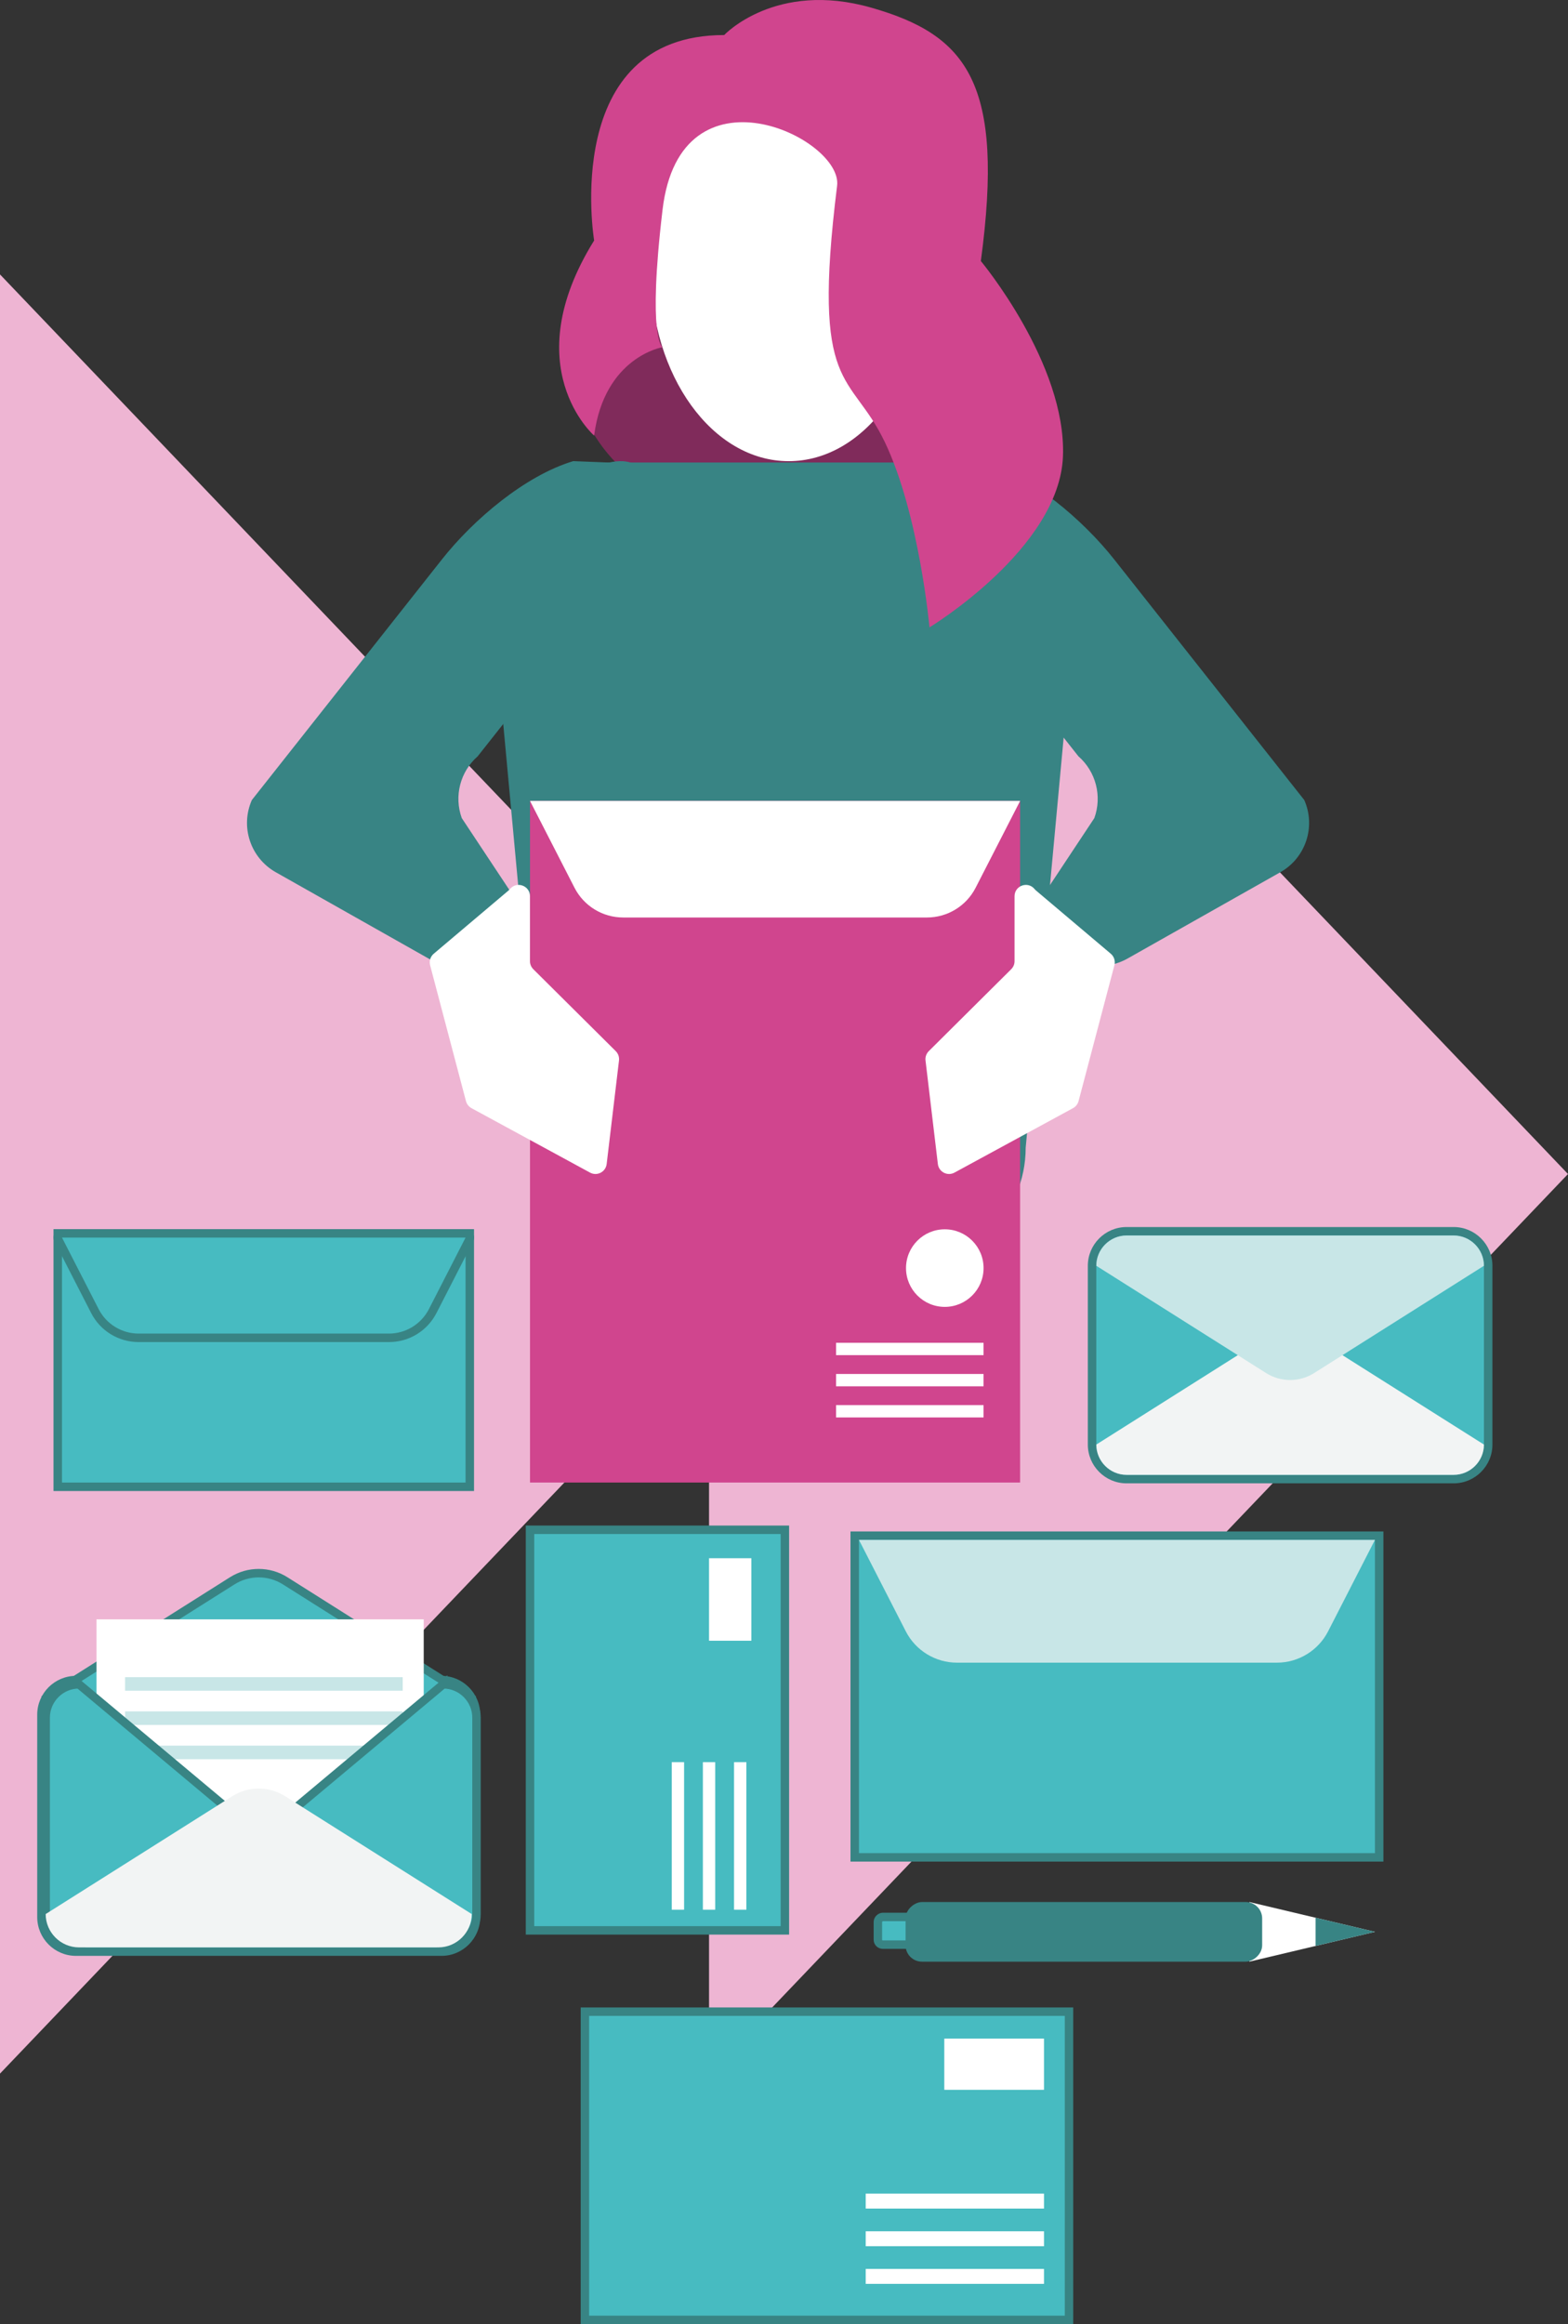
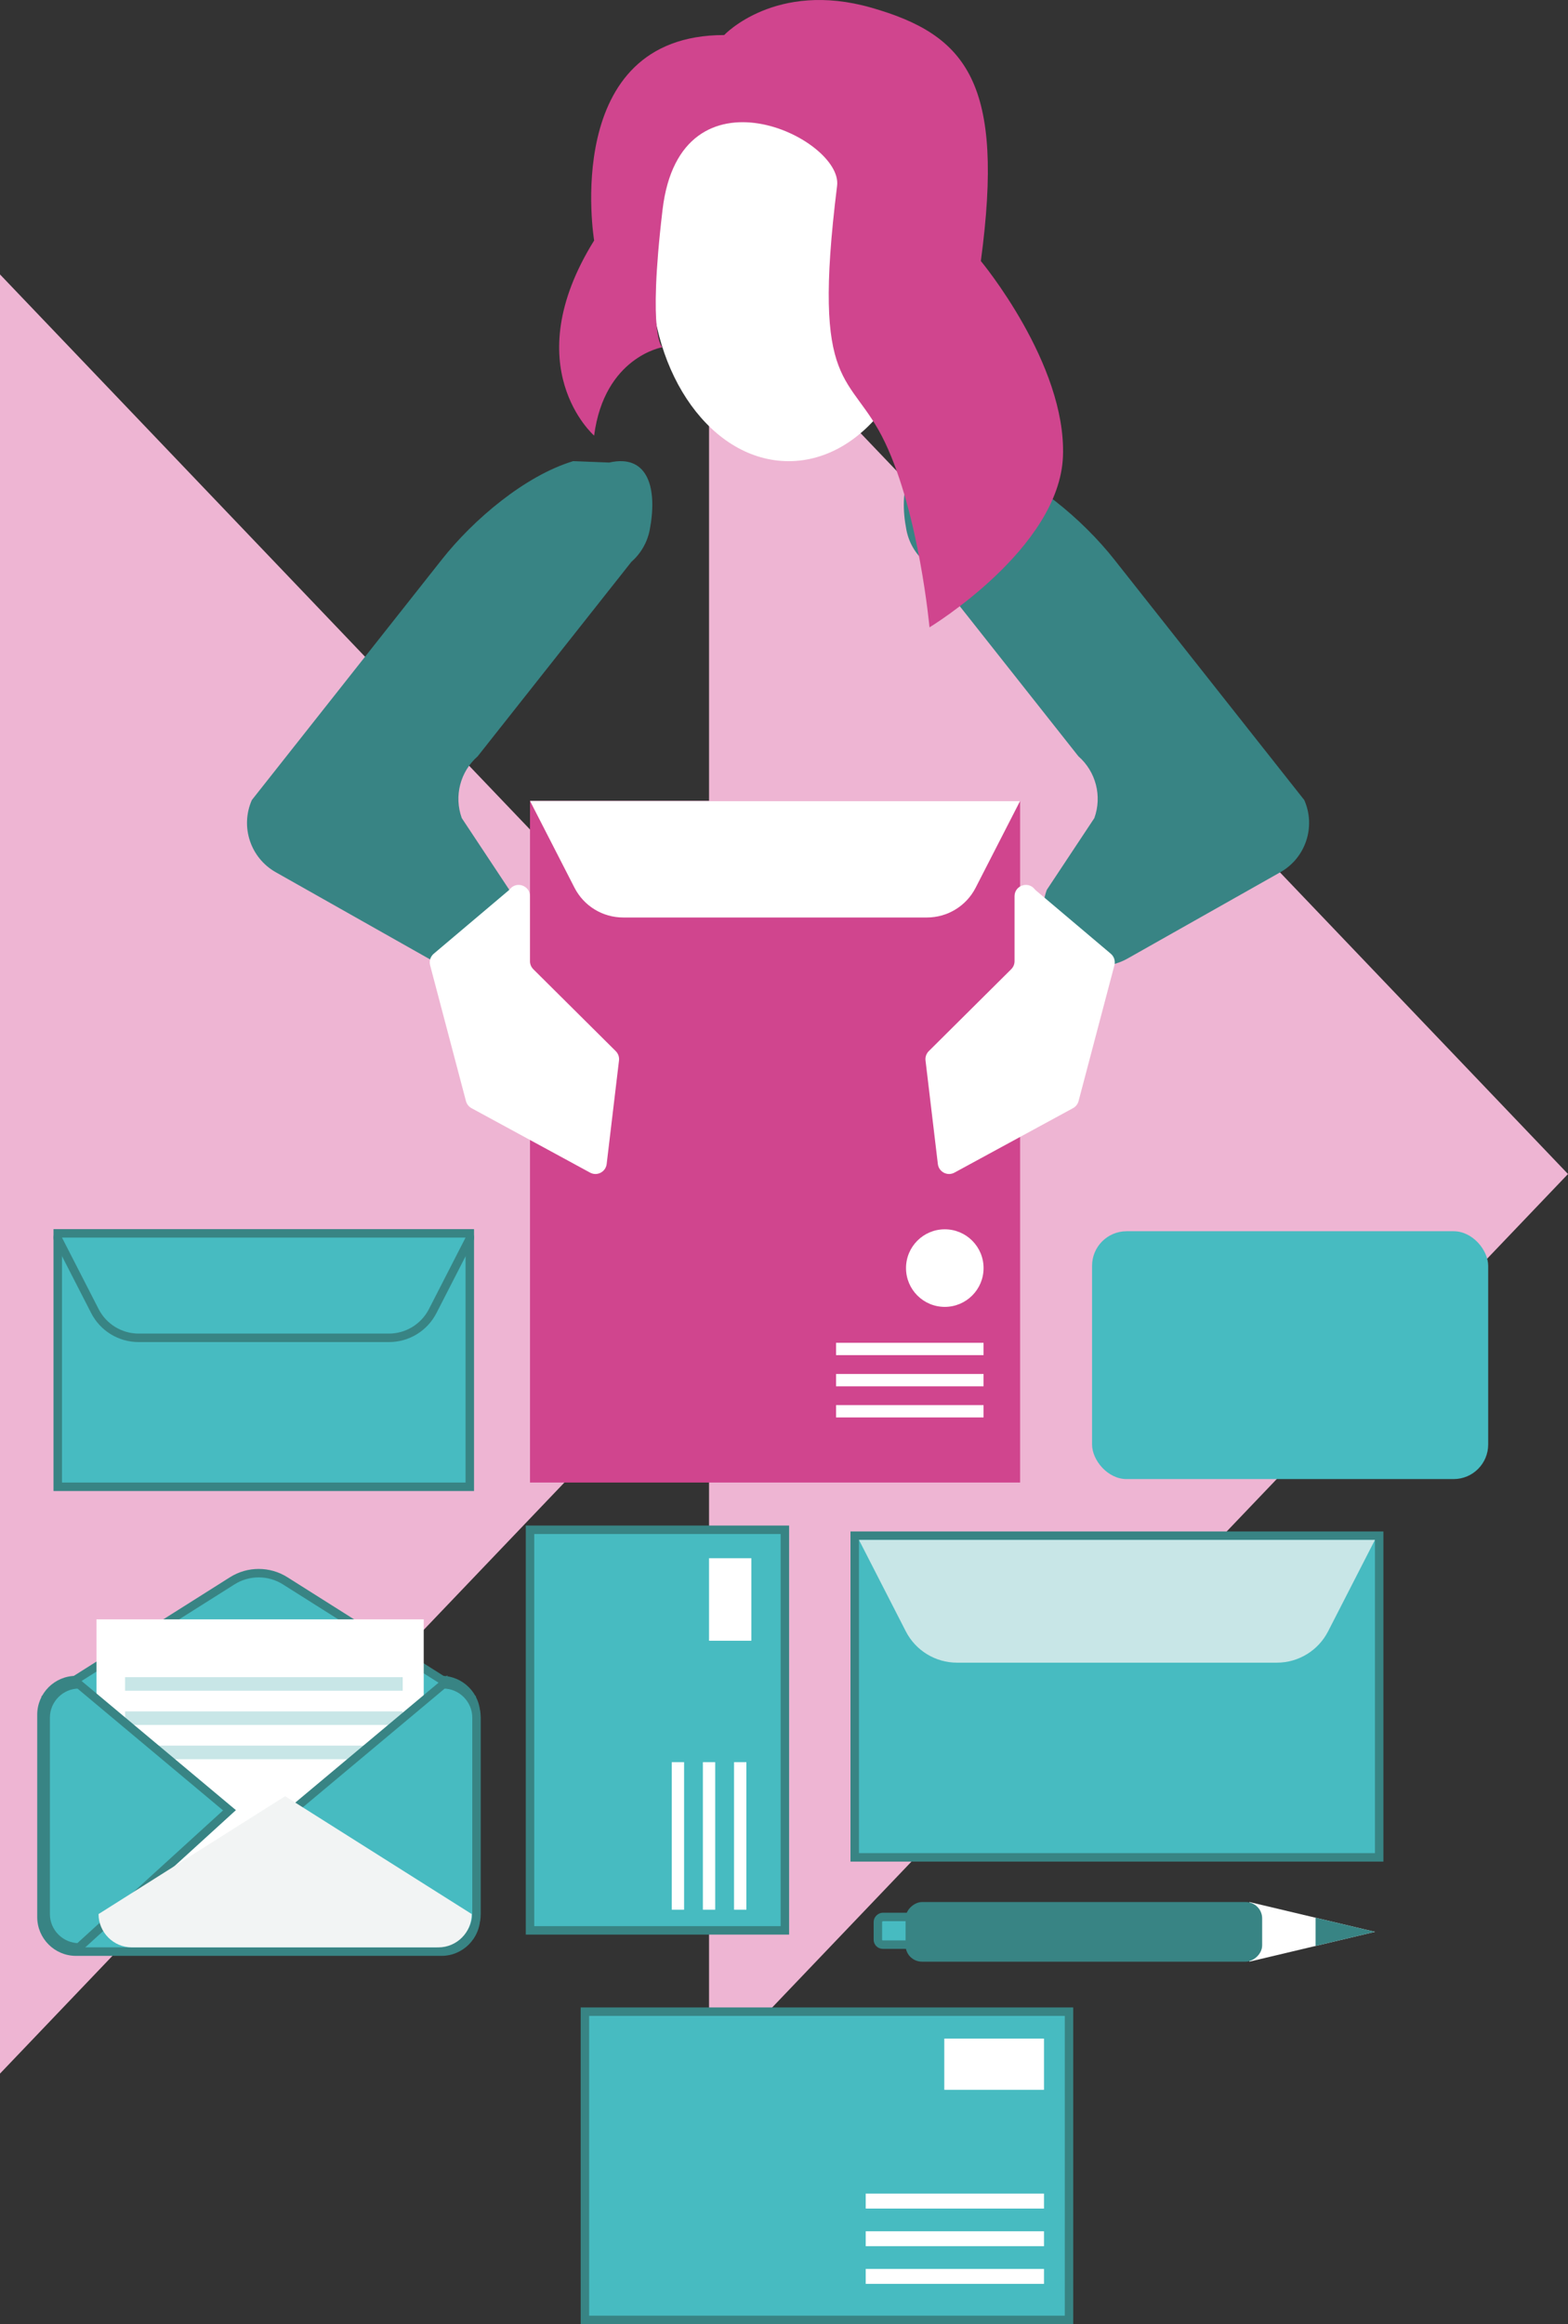
<svg xmlns="http://www.w3.org/2000/svg" id="Ebene_2" viewBox="0 0 524.89 777.72">
  <rect x="0" y="0" width="524.89" height="777.72" fill="#333333" stroke="none" />
  <defs>
    <style>.cls-1{fill:#f2f4f4;}.cls-2{fill:#eeb5d3;}.cls-3{fill:#fff;}.cls-4{fill:#802b5b;}.cls-5{fill:#d0458e;}.cls-6{fill:#c8e6e7;}.cls-7{fill:#388484;}.cls-8,.cls-9{fill:#47bbc1;}.cls-9{stroke:#388484;stroke-miterlimit:10;stroke-width:2.83px;}</style>
  </defs>
  <g id="Ebene_2-2">
    <polygon class="cls-2" points="287.54 392.86 0 91.83 0 693.89 287.54 392.86" />
    <polygon class="cls-2" points="524.89 392.86 237.35 91.83 237.35 693.89 524.89 392.86" />
    <path class="cls-7" d="m316.97,154.78l12.06-.47c16.16,4.87,33.44,19.6,43.91,32.84l63.66,80.56c3.95,8.91.48,19.37-8,24.16l-51.07,28.84c-15.3,8.64-33.09-6.4-27.12-22.93l15.92-24.02c2.65-7.33.54-15.54-5.33-20.68l-51.47-65.1c-3.16-2.77-5.31-6.51-6.11-10.64h0c-2.6-13.42.23-25.58,13.56-22.56Z" />
-     <ellipse class="cls-4" cx="259.45" cy="121.16" rx="67.56" ry="54.73" />
    <path class="cls-7" d="m203.94,154.78l-12.06-.47c-16.16,4.87-33.44,19.6-43.91,32.84l-63.66,80.56c-3.95,8.91-.48,19.37,8,24.16l51.07,28.84c15.3,8.64,33.09-6.4,27.12-22.93l-15.92-24.02c-2.65-7.33-.54-15.54,5.33-20.68l51.47-65.1c3.16-2.77,5.31-6.51,6.11-10.64h0c2.6-13.42-.23-25.58-13.56-22.56Z" />
-     <path class="cls-7" d="m303.46,423.93h-81.98c-21.94,0-39.89-17.95-39.89-39.89l-17.54-189.38c0-21.94,17.95-39.89,39.89-39.89h117.06c21.94,0,39.89,17.95,39.89,39.89l-17.54,189.38c0,21.94-17.95,39.89-39.89,39.89Z" />
    <ellipse class="cls-3" cx="264.01" cy="90.52" rx="46.16" ry="63.8" />
    <path class="cls-5" d="m198.89,145.77s-26.35-22.91,0-65.3c0,0-11.46-68.74,43.53-68.74,0,0,17.18-18.33,49.26-9.16,32.08,9.16,44.68,25.2,36.66,84.78,0,0,28.64,34.37,27.49,65.3-1.15,30.93-44.68,57.28-44.68,57.28,0,0-3.44-37.81-14.89-61.86-11.46-24.06-24.74-16.04-16.04-85.92,1.99-15.96-52.47-42.21-58.43,8.02-5.12,43.18-.05,46.02-.05,46.02,0,0-19.43,3.24-22.86,29.59Z" />
    <rect class="cls-5" x="177.42" y="268.01" width="164.06" height="228.09" />
    <path class="cls-3" d="m341.48,268.01h-164.06l14.9,29.06c3.13,6.11,9.42,9.95,16.29,9.95h101.69c6.87,0,13.16-3.84,16.29-9.95l14.9-29.06Z" />
    <circle class="cls-3" cx="316.27" cy="424.34" r="12.98" />
    <rect class="cls-3" x="279.87" y="449.34" width="49.37" height="4.13" />
    <rect class="cls-3" x="279.87" y="459.77" width="49.37" height="4.13" />
    <rect class="cls-3" x="279.87" y="470.19" width="49.37" height="4.13" />
    <rect class="cls-8" x="365.57" y="412.01" width="132.6" height="82.93" rx="11.56" ry="11.56" />
-     <path class="cls-7" d="m486.61,413.43c5.58,0,10.14,4.56,10.14,10.14v59.81c0,5.58-4.57,10.14-10.14,10.14h-109.48c-5.58,0-10.14-4.57-10.14-10.14v-59.81c0-5.58,4.57-10.14,10.14-10.14h109.48m0-2.83h-109.48c-7.16,0-12.98,5.82-12.98,12.98v59.81c0,7.16,5.82,12.98,12.98,12.98h109.48c7.16,0,12.98-5.82,12.98-12.98v-59.81c0-7.16-5.82-12.98-12.98-12.98h0Z" />
-     <path class="cls-1" d="m377.13,493.53h109.48c5.58,0,10.14-4.56,10.14-10.14l-56.83-35.89c-4.92-3.11-11.18-3.11-16.1,0l-56.83,35.89c0,5.58,4.57,10.14,10.14,10.14Z" />
-     <path class="cls-6" d="m486.61,413.43h-109.48c-5.58,0-10.14,4.56-10.14,10.14l56.83,35.89c4.92,3.11,11.18,3.11,16.1,0l56.83-35.89c0-5.58-4.57-10.14-10.14-10.14Z" />
    <rect class="cls-8" x="13.88" y="562.2" width="145.45" height="90.87" rx="11.56" ry="11.56" />
    <path class="cls-7" d="m147.77,563.62c5.58,0,10.14,4.56,10.14,10.14v67.74c0,5.58-4.57,10.14-10.14,10.14H25.44c-5.58,0-10.14-4.57-10.14-10.14v-67.74c0-5.58,4.56-10.14,10.14-10.14h122.33m0-2.83H25.44c-7.16,0-12.98,5.82-12.98,12.98v67.74c0,7.16,5.82,12.98,12.98,12.98h122.33c7.16,0,12.98-5.82,12.98-12.98v-67.74c0-7.16-5.82-12.98-12.98-12.98h0Z" />
    <path class="cls-9" d="m26.44,579.57h120.32c6.13,0,11.15-5.02,11.15-11.15l-62.46-39.44c-5.41-3.41-12.29-3.41-17.7,0l-62.46,39.44c0,6.13,5.02,11.15,11.15,11.15Z" />
    <rect class="cls-3" x="32.3" y="541.88" width="109.54" height="97.37" />
    <rect class="cls-6" x="41.87" y="561.23" width="92.94" height="4.54" />
    <rect class="cls-6" x="41.87" y="572.68" width="92.94" height="4.54" />
    <rect class="cls-6" x="41.87" y="584.14" width="92.94" height="4.54" />
    <path class="cls-9" d="m26.44,563.62c-6.13,0-11.15,5.02-11.15,11.15v65.73c0,6.13,5.02,11.15,11.15,11.15l50.38-45.88-50.38-42.15Z" />
    <path class="cls-9" d="m148.36,563.62c6.13,0,11.15,5.02,11.15,11.15v65.73c0,6.13-5.02,11.15-11.15,11.15l-50.38-45.88,50.38-42.15Z" />
-     <path class="cls-1" d="m26.44,651.65h120.32c6.13,0,11.15-5.02,11.15-11.15l-62.46-39.44c-5.41-3.41-12.29-3.41-17.7,0l-62.46,39.44c0,6.13,5.02,11.15,11.15,11.15Z" />
+     <path class="cls-1" d="m26.44,651.65h120.32c6.13,0,11.15-5.02,11.15-11.15l-62.46-39.44l-62.46,39.44c0,6.13,5.02,11.15,11.15,11.15Z" />
    <path class="cls-3" d="m178.53,324.33l27.59,27.41c.82.82,1.23,1.97,1.09,3.13l-4.13,34.65c-.32,2.65-3.21,4.15-5.56,2.87l-39.69-21.57c-.91-.5-1.58-1.35-1.85-2.36l-12-45.46c-.37-1.41.1-2.91,1.21-3.85l25.04-21.16c.17-.15.34-.31.48-.49h0c2.25-2.74,6.7-1.15,6.7,2.4v21.74c0,1.01.4,1.97,1.12,2.68Z" />
    <path class="cls-3" d="m338.5,324.33l-27.59,27.41c-.82.82-1.23,1.97-1.09,3.13l4.13,34.65c.32,2.65,3.21,4.15,5.56,2.87l39.69-21.57c.91-.5,1.58-1.35,1.85-2.36l12-45.46c.37-1.41-.1-2.91-1.21-3.85l-25.04-21.16c-.17-.15-.34-.31-.48-.49h0c-2.25-2.74-6.7-1.15-6.7,2.4v21.74c0,1.01-.4,1.97-1.12,2.68Z" />
    <rect class="cls-8" x="19.33" y="412.71" width="137.93" height="84.81" />
    <path class="cls-7" d="m155.85,414.13v81.97H20.75v-81.97h135.1m2.83-2.83H17.91v87.64h140.77v-87.64h0Z" />
    <path class="cls-8" d="m46.43,447.67c-6.22,0-11.84-3.44-14.68-8.97l-12.27-23.93c-.23-.44-.21-.96.05-1.39.26-.42.72-.68,1.21-.68h135.1c.49,0,.95.26,1.21.68.26.42.28.95.05,1.39l-12.27,23.93c-2.84,5.53-8.46,8.97-14.68,8.97H46.43Z" />
    <path class="cls-7" d="m155.85,414.13l-12.27,23.93c-2.58,5.03-7.76,8.2-13.41,8.2H46.43c-5.66,0-10.83-3.17-13.41-8.2l-12.27-23.93h135.1m0-2.83H20.75c-.99,0-1.9.51-2.42,1.36-.51.84-.55,1.89-.1,2.77l12.27,23.93c3.08,6.01,9.19,9.74,15.94,9.74h83.74c6.75,0,12.86-3.73,15.94-9.74l12.27-23.93c.45-.88.41-1.93-.1-2.77-.51-.84-1.43-1.36-2.42-1.36h0Z" />
    <rect class="cls-8" x="286.12" y="513.88" width="175.57" height="107.64" />
    <path class="cls-7" d="m460.27,515.3v104.81h-172.73v-104.81h172.73m2.83-2.83h-178.4v110.48h178.4v-110.48h0Z" />
    <path class="cls-6" d="m460.27,515.3h-172.73l15.68,30.6c3.3,6.43,9.92,10.48,17.15,10.48h107.06c7.23,0,13.85-4.05,17.15-10.48l15.68-30.6Z" />
    <rect class="cls-9" x="177.42" y="511.91" width="85.32" height="134.05" />
    <rect class="cls-3" x="237.35" y="521.43" width="14.17" height="27.61" />
    <rect class="cls-3" x="223.09" y="612.28" width="49.37" height="4.13" transform="translate(862.13 366.58) rotate(90)" />
    <rect class="cls-3" x="212.67" y="612.28" width="49.37" height="4.13" transform="translate(851.7 377) rotate(90)" />
    <rect class="cls-3" x="202.25" y="612.28" width="49.37" height="4.13" transform="translate(841.28 387.42) rotate(90)" />
    <rect class="cls-9" x="225.26" y="643.7" width="103.14" height="162.05" transform="translate(-447.9 1001.56) rotate(-90)" />
    <rect class="cls-3" x="324.22" y="674.05" width="17.13" height="33.38" transform="translate(-357.95 1023.53) rotate(-90)" />
    <rect class="cls-3" x="289.8" y="734.05" width="59.68" height="5" />
    <rect class="cls-3" x="289.8" y="746.65" width="59.68" height="5" />
    <rect class="cls-3" x="289.8" y="759.25" width="59.68" height="5" />
    <polygon class="cls-3" points="460.27 646.45 418.22 636.47 418.22 656.43 460.27 646.45" />
    <rect class="cls-9" x="297.43" y="637.9" width="9.26" height="16.39" rx="1.65" ry="1.65" transform="translate(-344.03 948.16) rotate(-90)" />
    <rect class="cls-7" x="352.84" y="586.77" width="19.95" height="119.37" rx="5.48" ry="5.48" transform="translate(-283.63 1009.27) rotate(-90)" />
    <polygon class="cls-7" points="460.27 646.45 440.39 641.73 440.39 651.17 460.27 646.45" />
  </g>
</svg>